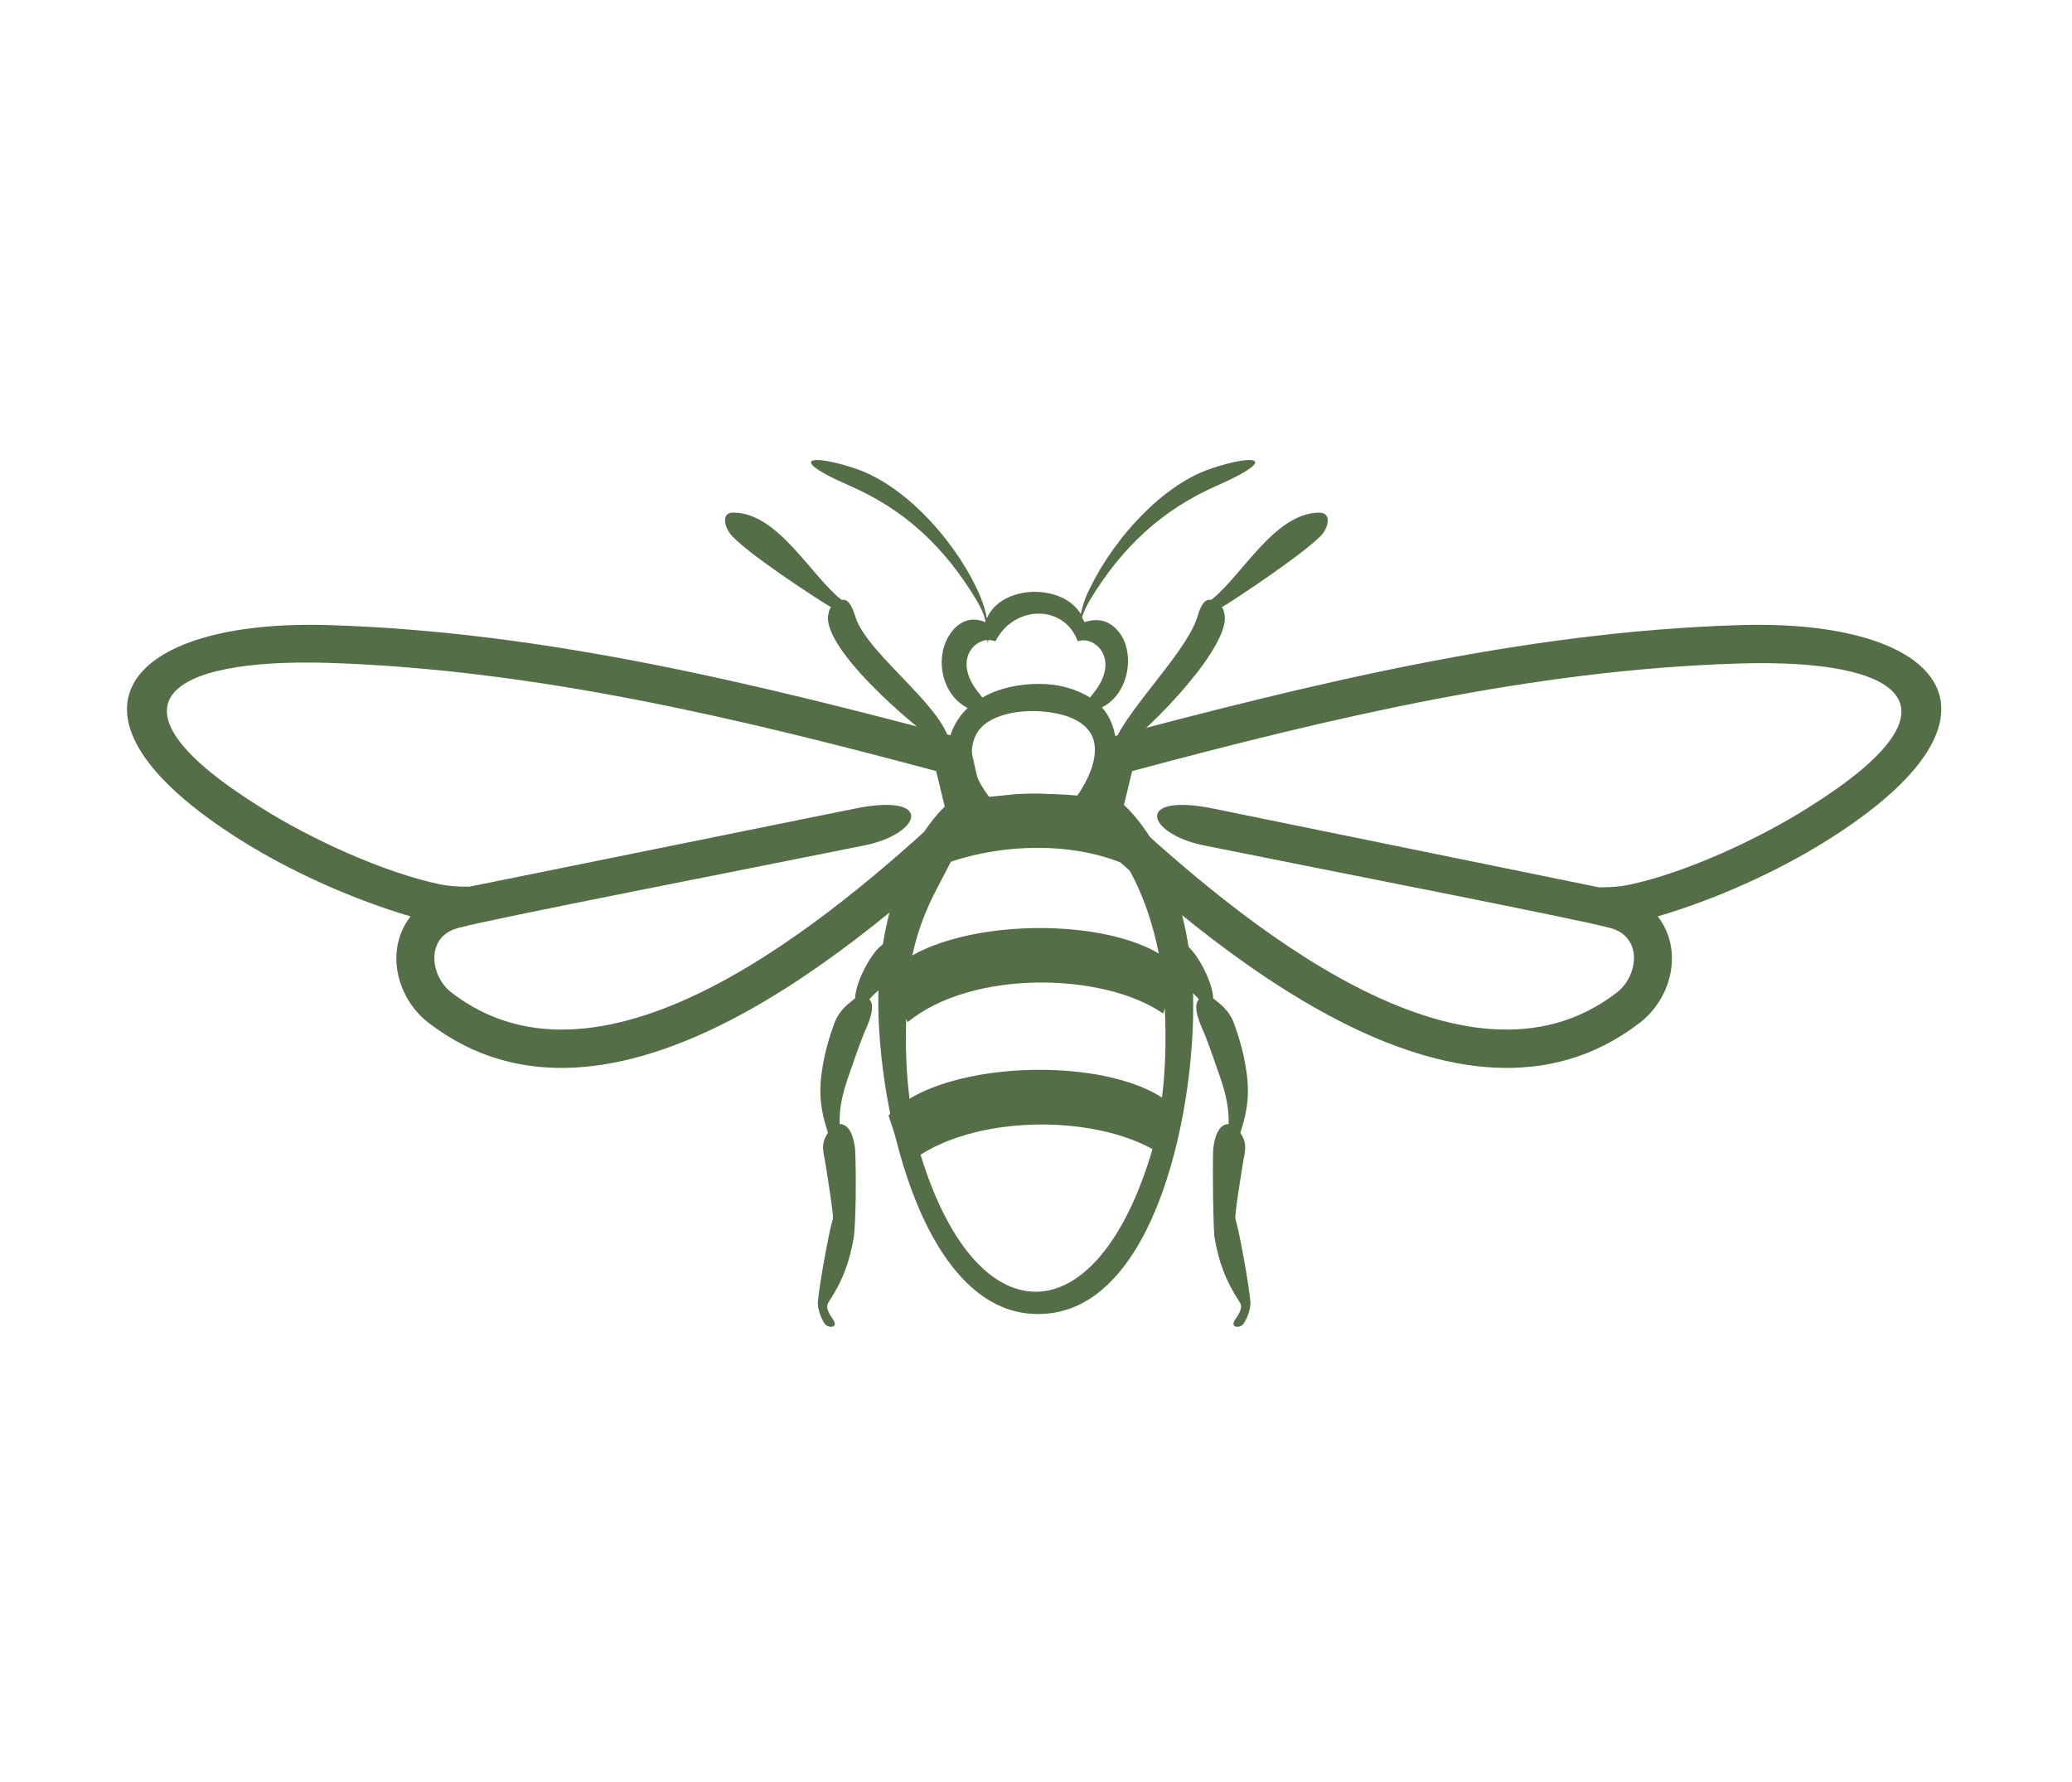
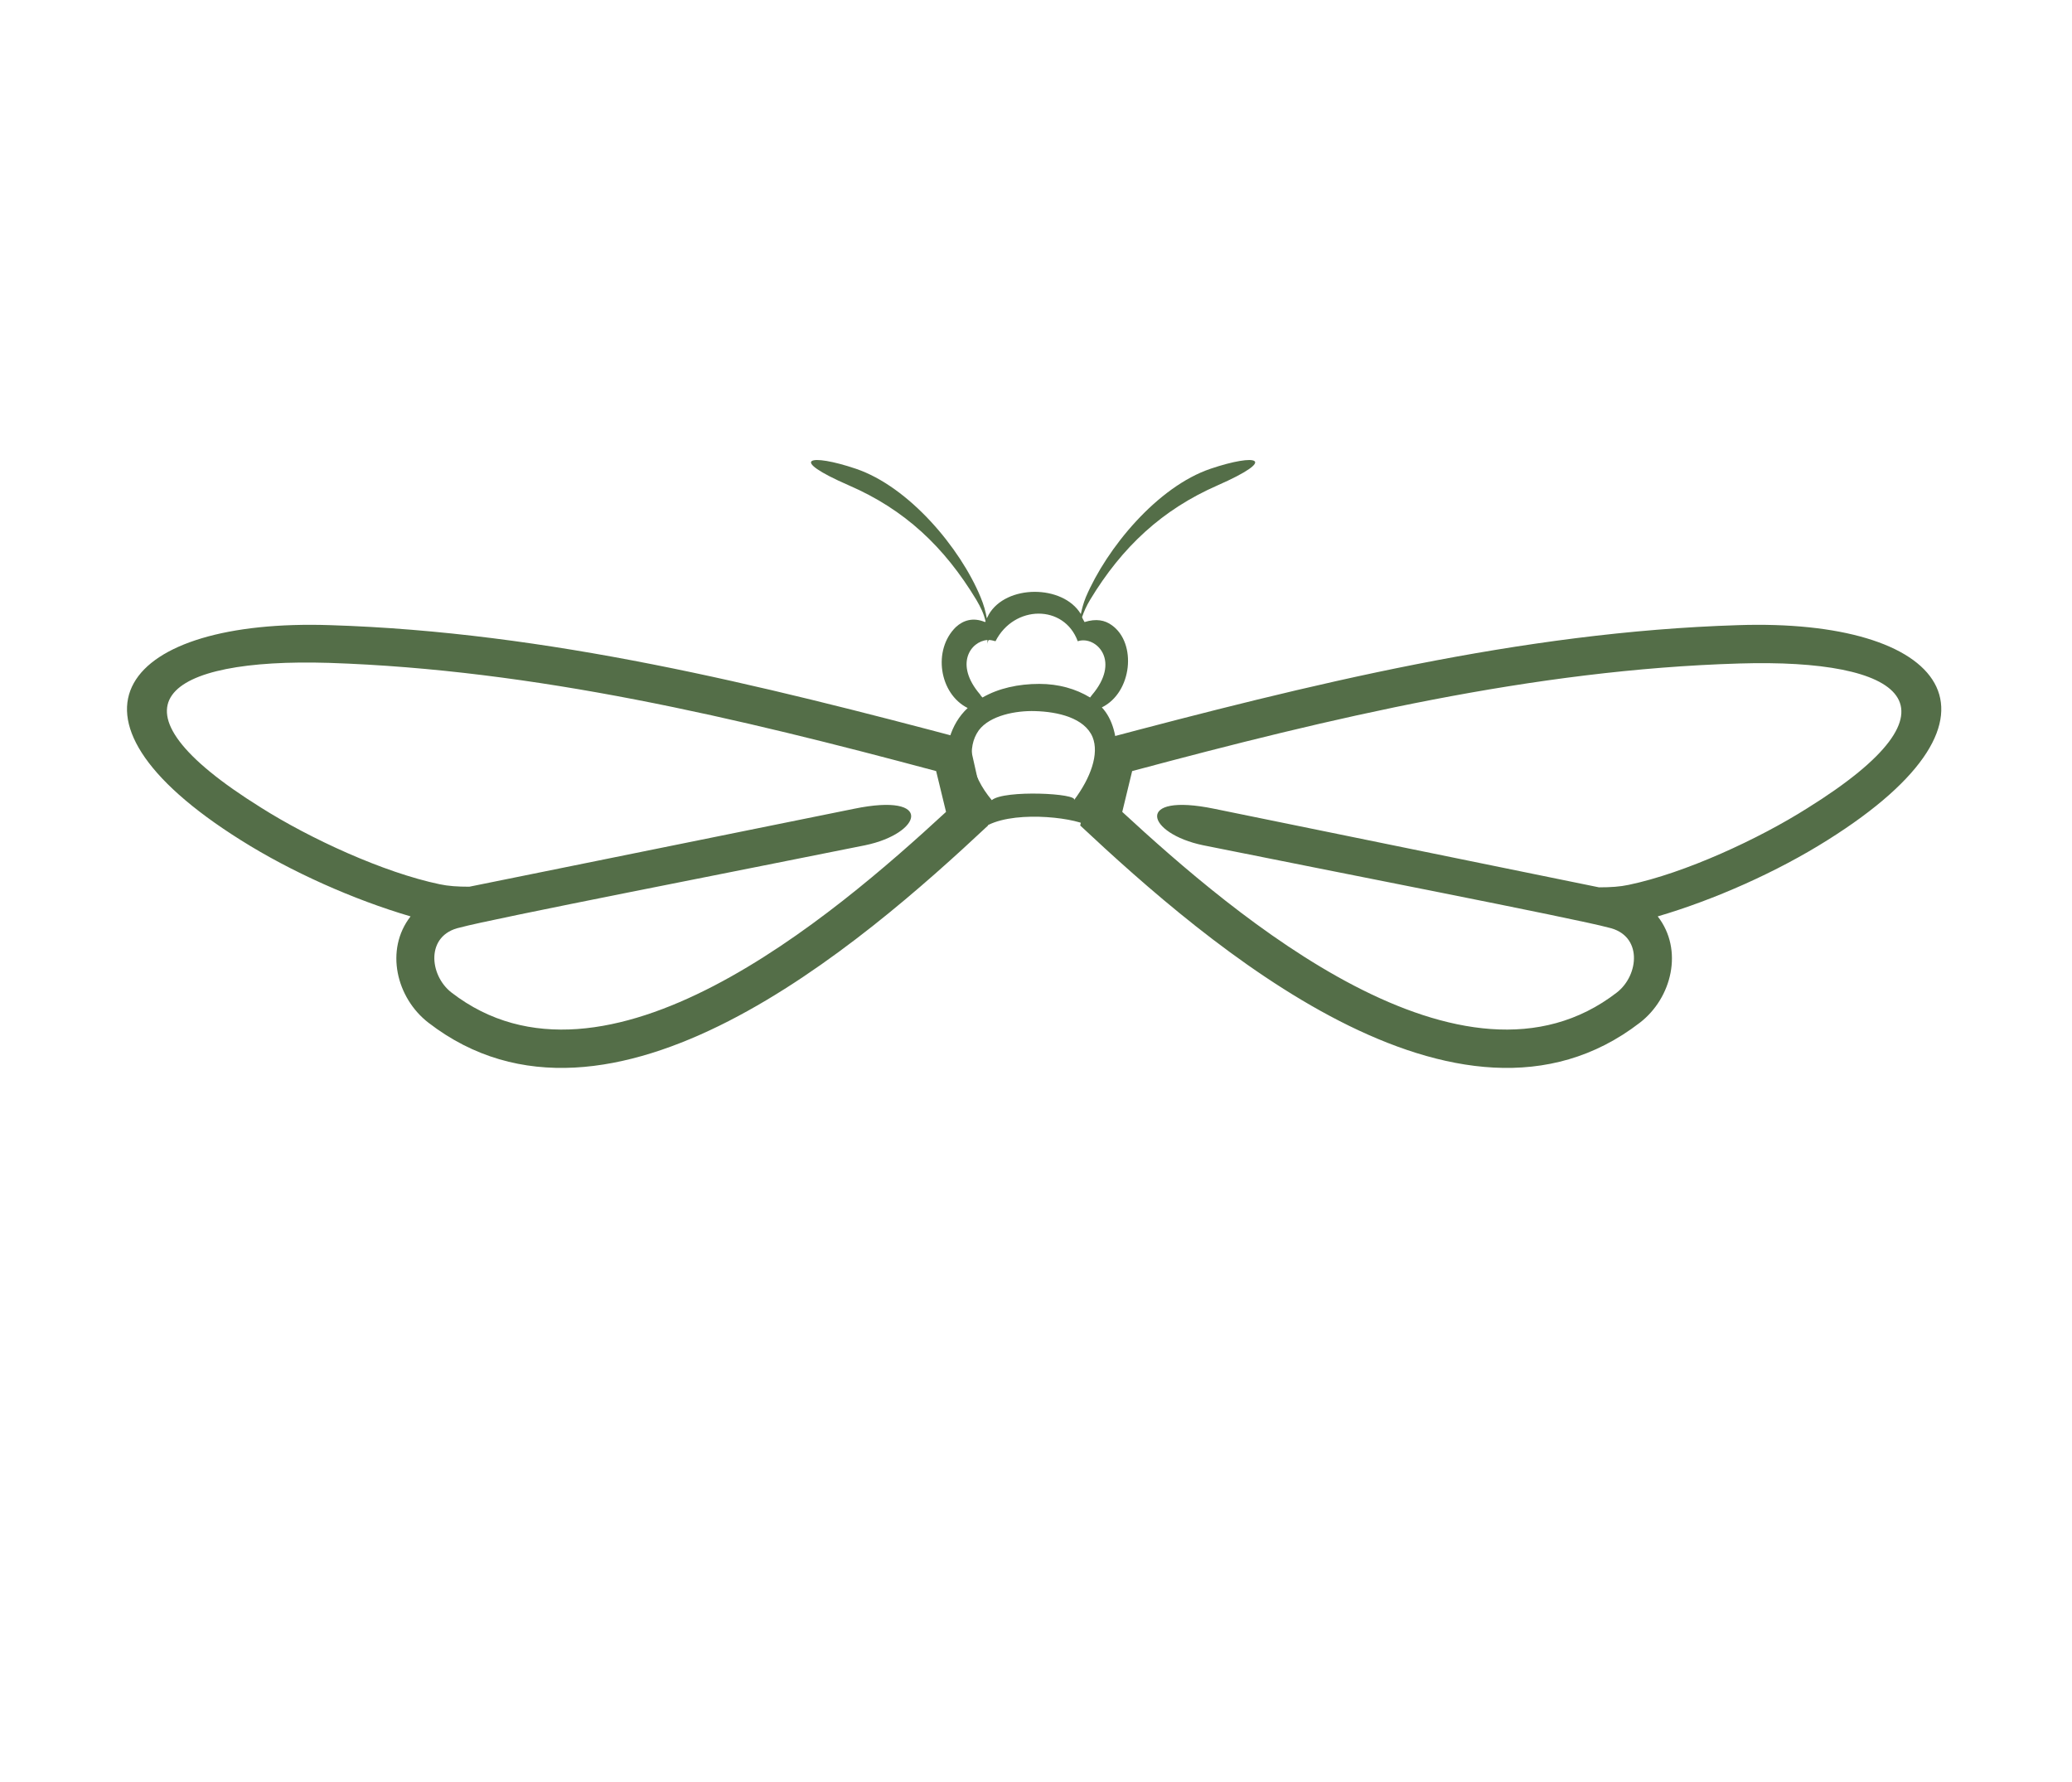
<svg xmlns="http://www.w3.org/2000/svg" version="1.1" id="Layer_1" x="0px" y="0px" viewBox="0 0 335.1 288.2" style="enable-background:new 0 0 335.1 288.2;" xml:space="preserve">
  <style type="text/css">
	.st0{fill-rule:evenodd;clip-rule:evenodd;fill:#546E48;}
</style>
  <g>
    <path class="st0" d="M281.1,101.1c33.1-1.1,46.8,14.5,14.4,34.8c-8.1,5.1-18.2,9.6-27.4,12.3c4.2,5.4,2.3,13.2-2.9,17.2   c-29.3,22.6-70-12.7-90.5-31.9l3.1-13.8C211.7,110.7,245.9,102.2,281.1,101.1L281.1,101.1z M53.4,101.1   c-33.1-1.1-46.8,14.5-14.4,34.8c8.1,5.1,18.2,9.6,27.4,12.3c-4.2,5.4-2.3,13.2,2.9,17.2c29.3,22.6,70-12.7,90.5-31.9l-3.1-13.8   C122.8,110.7,88.6,102.2,53.4,101.1L53.4,101.1z M151.4,124.7l1.6,6.6c-18.3,16.9-55.2,48.4-80,29.2c-3.6-2.8-4.2-9.3,1.4-10.5   c5.1-1.4,46.2-9.4,65.5-13.3c9.2-1.9,11.3-8.6-1.8-5.9l-62.2,12.6c-1.9,0-3.4-0.1-4.8-0.4c-9.1-1.9-21-7.4-28.9-12.4   c-26.5-16.5-15.5-24.2,11-23.4C86.6,108.3,119.3,116.1,151.4,124.7L151.4,124.7z M183.1,124.7l-1.6,6.6   c18.3,16.9,55.2,48.4,80,29.2c3.6-2.8,4.2-9.3-1.4-10.5c-5.1-1.4-46.2-9.4-65.5-13.3c-9.2-1.9-11.3-8.6,1.8-5.9l62.2,12.7   c1.9,0,3.4-0.1,4.8-0.4c9.1-1.9,21-7.4,28.9-12.4c26.5-16.5,15.5-24.2-11-23.4C247.9,108.3,215.2,116.1,183.1,124.7z" />
    <g>
      <path class="st0" d="M160.4,129.4c2-1.7,14.1-1.1,13.3,0c2.7-3.6,4.1-7.5,3-10.2c-1.3-3.1-5.6-4.1-9.3-4.2    c-3.1-0.1-7.3,0.7-9.1,3.1C156.3,120.9,156.9,125.2,160.4,129.4L160.4,129.4z M159.7,104.3c0-0.3,0-0.5,0-0.8    c-2.7,0.2-5.4,3.9-1.2,8.8c0.1,0.2,0.2,0.3,0.4,0.5c2.6-1.5,5.8-2.2,9.2-2.2c3.1,0,5.9,0.8,8.2,2.2c0.1-0.1,0.2-0.3,0.3-0.4    c4.6-5.4,0.9-9.3-1.9-8.8c0,0.2,0,0.5,0,0.7c0-0.2,0-0.5,0-0.7c-0.1,0-0.3,0.1-0.4,0.1c-2.2-6-10.3-5.9-13.3,0    c-0.4-0.1-0.7-0.2-1.1-0.2C159.7,103.8,159.7,104.1,159.7,104.3L159.7,104.3z M175.9,133.5c-2.6-1.4-12.7-2.5-16.9,0.4    c-6.5-3.2-8.2-14.1-2.5-19.4c-4.6-2.3-5.7-9.4-1.9-13.1c1.2-1.1,2.8-1.6,4.7-0.8l0.1-0.1c-0.3-1.3-0.8-2.3-1.5-3.5    c-5.2-8.6-11.6-14.6-20.6-18.5c-10.1-4.4-6.3-5.2,1.1-2.7c8.6,2.9,16.9,12.8,20.2,20.8c0.5,1.2,0.8,2.3,1,3.4    c0.1-0.2,0.2-0.4,0.3-0.6c2.8-4.9,12-4.9,14.9-0.1c0.2-0.9,0.4-1.7,0.8-2.7c3.4-8,11.6-17.9,20.2-20.8c7.4-2.5,11.1-1.7,1.1,2.7    c-8.9,3.9-15.4,9.9-20.6,18.5c-0.6,1-1,1.9-1.3,2.8c0.1,0.3,0.3,0.6,0.4,0.8c1.9-0.6,3.3-0.3,4.4,0.5c4.1,2.9,3.3,10.9-1.6,13.3    C181.6,118,181.8,126.6,175.9,133.5z" />
-       <path class="st0" d="M192.9,159.3c-0.6-10.7-4.3-23.9-12.7-30.5c-0.7,1.7-1.7,3.3-3.1,4.6c6.8,6.4,10.2,16.9,11.1,26.2    c0.6,9.5,0.4,17.1-1.8,26.2c-9,30.8-28.8,30.8-37.8,0c-2.2-9.1-2.4-16.7-1.8-26.2c1.6-17.7,11.7-20.7,7.7-30.7    c-8.2,6.6-11.9,19.8-12.4,30.3c-0.8,18,6.6,53.3,25.7,53.3C187.1,212.7,193.8,178,192.9,159.3z" />
-       <path class="st0" d="M143.8,157.4c8.7-9.5,38.9-9.8,46.8-0.6c-0.7,2.3-1.7,5.1-2.5,7.1c-9.7-6.7-31-7.1-41.3,1.4    C145.6,162.9,144.6,160.3,143.8,157.4L143.8,157.4z M155.6,129.6c7.6-1.6,16.9-1.6,24.7-0.1l3.6,11.2c-10.1-5.3-24.2-4.2-33.3-0.1    L155.6,129.6L155.6,129.6z M143.7,180.4c8.7-9.6,39-9.9,46.9-0.6c-0.7,2.3-1.7,5.1-2.5,7.1c-9.7-6.8-31.1-7.1-41.4,1.4    C145.5,185.8,144.6,183.2,143.7,180.4z" />
-       <path class="st0" d="M138.1,200c-0.7,4.1-1.8,7.1-4.1,10.6c-0.6,0.9,0.2,2,0.8,2.9c0.8,1.3-0.9,1.3-1.4,0.6    c-0.7-1-1.3-2.8-1.1-3.8c0.2-2.5,1.8-11.3,2.4-13.2c0.2-0.3-1.1-8.3-1.3-9.5c-0.4-1.9-0.5-2.9,0.5-4.4c-0.1-0.3-0.2-0.7-0.3-1    c-1.3-4.3-1.1-7.3-0.2-11.6c0.4-1.7,0.9-3.4,1.5-5c0.4-1.3,1.5-2.7,2.6-3.5c0.2-0.2,0.4-0.3,0.6-0.5l0,0c0.1-0.1,0.1-0.1,0.2-0.1    c0-2.3,2.1-6.5,3.8-8.2c1.2-1.2,2.4-1.4,3.8-0.4c1.6,1.1,1.2,2.8-0.2,3.9c0.1,0.1-4.5,4-5.1,4.8c1.2,1.2-0.4,4.4-0.9,5.6    c-0.7,1.7-1.4,3.8-2,5.5c-1.1,3.1-2,5.7-1.9,9.1c0.1,0,0.2,0,0.3,0c0.4,0.1,0.8,0.3,1.1,0.7c0.5,0.6,0.9,1.7,1.1,3.4v0    C138.5,190.3,138.4,197.4,138.1,200L138.1,200z M196.4,200c0.7,4.1,1.8,7.1,4.1,10.6c0.6,0.9-0.2,2-0.8,2.9    c-0.8,1.3,0.9,1.3,1.4,0.6c0.7-1,1.3-2.8,1.1-3.8c-0.2-2.5-1.8-11.3-2.4-13.2c-0.2-0.3,1.1-8.3,1.3-9.5c0.4-1.9,0.5-2.9-0.5-4.4    c0.1-0.3,0.2-0.7,0.3-1c1.3-4.3,1.1-7.3,0.2-11.6c-0.4-1.7-0.9-3.4-1.5-5c-0.4-1.3-1.5-2.7-2.6-3.5c-0.2-0.2-0.4-0.3-0.6-0.5l0,0    c-0.1-0.1-0.1-0.1-0.2-0.1c0-2.3-2.1-6.5-3.8-8.2c-1.2-1.2-2.4-1.4-3.8-0.4c-1.6,1.1-1.2,2.8,0.2,3.9c-0.1,0.1,4.5,4,5.1,4.8    c-1.2,1.2,0.4,4.4,0.9,5.6c0.7,1.7,1.4,3.8,2,5.5c1.1,3.1,2,5.7,1.9,9.1c-0.1,0-0.2,0-0.3,0c-0.4,0.1-0.8,0.3-1.1,0.7    c-0.5,0.6-0.9,1.7-1.1,3.4v0C196.1,190.3,196.2,197.4,196.4,200z" />
-       <path class="st0" d="M153.7,121.6c-7.1-4.8-21.1-17.3-19.7-22.4v0c0.1-0.5,0.1-0.6,0.4-1c-1.6-0.9-14.4-9.2-16.4-12    c-0.8-1.1-1.4-3.4,0.7-3.3c7.2,0.1,12.5,10.3,17.4,14.1c0.1,0,0.3,0,0.4,0c0.9,0.1,1.4,1.4,1.8,2.6    C140.1,106,154.5,115.4,153.7,121.6L153.7,121.6z M197.6,98.2c0.3,0.4,0.3,0.5,0.4,1v0c1.3,4.8-11,18-18.2,23.2    c-0.7-4.8,12-16.2,13.9-22.8c0.4-1.3,0.9-2.5,1.8-2.6c0.1,0,0.3,0,0.4,0c4.9-3.8,10.2-14,17.4-14.1c2.1,0,1.5,2.2,0.7,3.3    C211.9,88.9,199.2,97.3,197.6,98.2z" />
    </g>
  </g>
</svg>